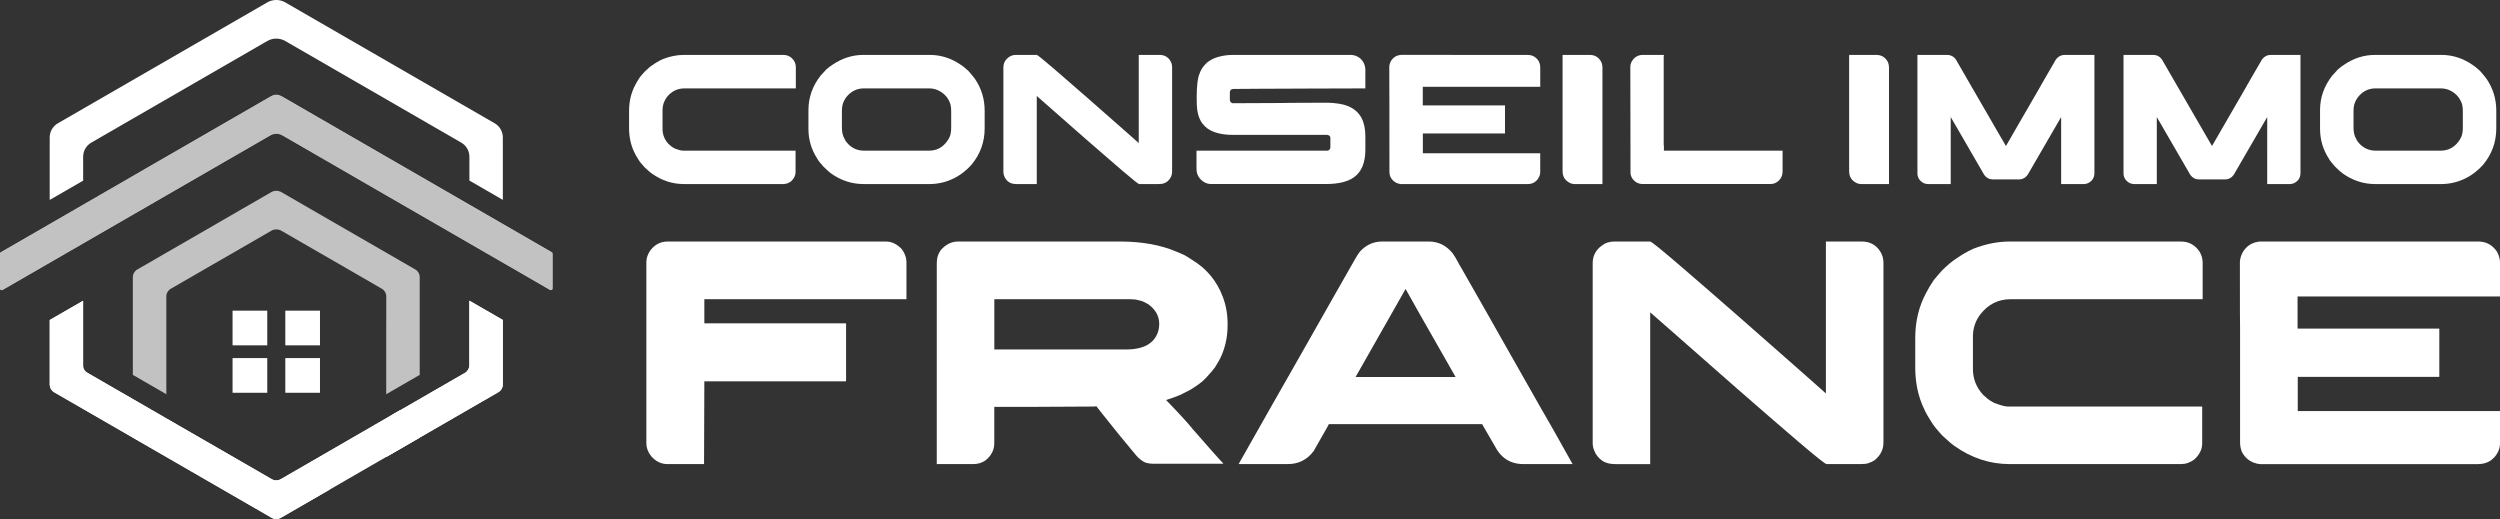
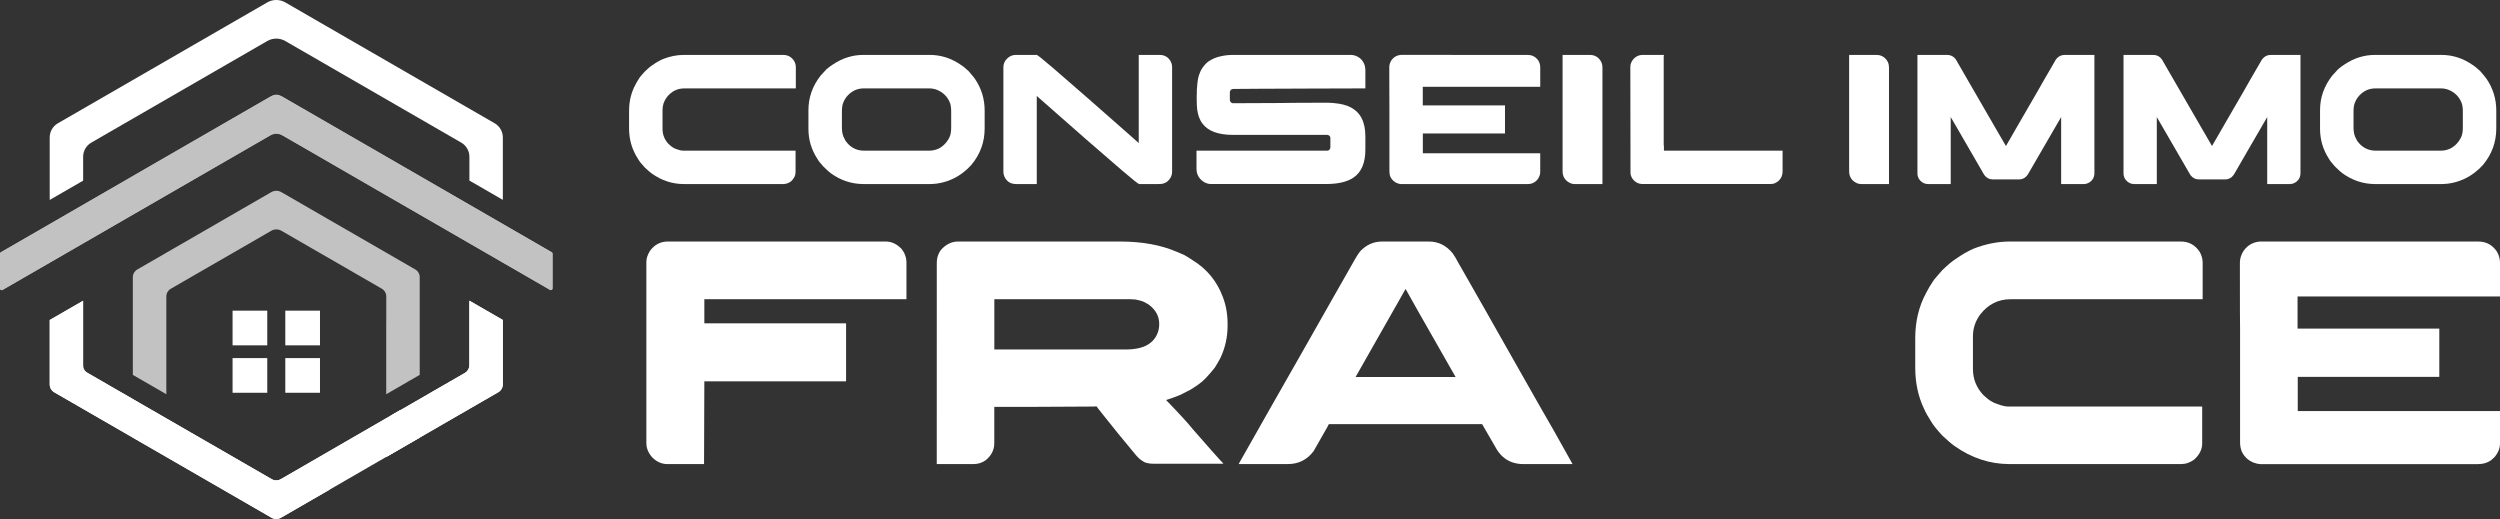
<svg xmlns="http://www.w3.org/2000/svg" version="1.1" id="Calque_1" x="0px" y="0px" width="202.5px" height="42.039px" viewBox="0 0 202.5 42.039" enable-background="new 0 0 202.5 42.039" xml:space="preserve">
  <rect x="0" y="0" width="202.5" height="42.039" fill="#333333" stroke="none" />
  <g>
    <g>
      <g>
        <g>
          <path fill="#FFFFFF" d="M40.73,11.132v5.058l-2.708-1.564v-1.93c0-0.473-0.252-0.907-0.662-1.145L23.107,3.322      c-0.451-0.26-1.007-0.26-1.458,0L7.396,11.551c-0.41,0.237-0.661,0.672-0.661,1.145v1.935l-2.709,1.564v-5.063      c0-0.472,0.252-0.909,0.661-1.145l16.963-9.792c0.451-0.261,1.007-0.261,1.458,0l16.962,9.792      C40.479,10.223,40.73,10.66,40.73,11.132z" />
        </g>
        <g>
          <path fill="#FFFFFF" d="M10.76,14.258v0.002l11.094-6.404L10.76,14.258z" />
        </g>
      </g>
      <g opacity="0.7">
        <path fill="#FFFFFF" d="M22.377,10.679l-8.908,5.144v0.003l8.913-5.145L22.377,10.679z" />
        <path fill="#FFFFFF" d="M44.755,20.547v2.817c0,0.101-0.111,0.167-0.202,0.116l-3.823-2.209l-2.709-1.563l-4.025-2.325     l-2.713-1.565l-7.207-4.163l-1.165-0.671h-0.002l-0.526-0.305l-0.001,0.002l-0.502,0.29c-0.009,0.002-0.017,0.008-0.025,0.013     l-8.386,4.842l-1.692,0.979L10.76,17.39l-4.026,2.325l-2.708,1.563l-3.824,2.207C0.112,23.539,0,23.473,0,23.371V20.55     c0-0.05,0.025-0.093,0.067-0.116l3.958-2.283l2.708-1.565l4.026-2.325v-0.002l11.092-6.402c0.002,0,0.002-0.001,0.004-0.001     l0.146-0.086c0.001,0,0.005-0.002,0.007-0.002c0.233-0.134,0.521-0.132,0.755,0.002l15.258,8.81l2.709,1.564l3.958,2.287     C44.731,20.452,44.755,20.495,44.755,20.547z" />
        <path fill="#FFFFFF" d="M44.755,20.547v2.817c0,0.101-0.111,0.167-0.202,0.116l-3.823-2.209l-2.709-1.563l-4.025-2.325     l-2.713-1.565l-7.207-4.163l-1.165-0.671h-0.002c-0.319-0.184-0.708-0.188-1.029-0.013c-0.009,0.002-0.017,0.008-0.025,0.013     l-8.386,4.839v0.003l-1.692,0.979L10.76,17.39l-4.026,2.325l-2.708,1.563l-3.824,2.207C0.112,23.539,0,23.473,0,23.371V20.55     c0-0.05,0.025-0.093,0.067-0.116l3.958-2.283l2.708-1.565l4.026-2.325l11.092-6.404c0.002,0,0.002-0.001,0.004-0.001     c0.327-0.187,0.728-0.187,1.053,0.001l15.112,8.723l2.709,1.564l3.958,2.287C44.731,20.452,44.755,20.495,44.755,20.547z" />
      </g>
      <g>
        <path fill="#FFFFFF" d="M31.281,37.014l0.01-0.005v-2.436c0-0.43,0.229-0.824,0.599-1.038l1.802-1.04l0.303-0.175L34,32.317     l3.651-2.107c0.229-0.131,0.368-0.376,0.368-0.637v-5.219l2.709,1.564v5.215c0,0.263-0.141,0.507-0.368,0.638l-2.335,1.347     L34,35.442l-0.005,0.005" />
        <path fill="#FFFFFF" d="M26.649,39.69l-1.371,0.79l-2.526,1.458c-0.233,0.134-0.521,0.134-0.755-0.001l-2.524-1.457l-2.715-1.568     l-3.287-1.897l-2.709-1.563l-0.005-0.005l-4.019-2.319l-2.342-1.351c-0.228-0.133-0.368-0.377-0.368-0.64V25.92l2.703-1.559V30     l0.007,0.002l4.019,2.318l0.005,0.004l2.709,1.564l3.287,1.896l2.715,1.565l2.524,1.458c0.234,0.138,0.521,0.138,0.755,0     l1.912-1.103l0.614-0.355l7.173-4.148" />
        <path fill="#FFFFFF" d="M31.281,37.014l0.01-0.005v-2.436c0-0.43,0.229-0.824,0.599-1.038l1.802-1.04l0.303-0.175L34,32.317     l3.651-2.107c0.229-0.131,0.368-0.376,0.368-0.637v-5.219l2.709,1.564v5.215c0,0.263-0.141,0.507-0.368,0.638l-2.335,1.347     L34,35.442l-0.005,0.005" />
        <path fill="#FFFFFF" d="M34,35.442l-8.721,5.038l-2.526,1.458c-0.233,0.134-0.521,0.134-0.755-0.001l-2.524-1.457l-2.715-1.568     l-3.287-1.897l-2.709-1.563l-0.005-0.005l-4.019-2.319l-2.342-1.351c-0.228-0.133-0.368-0.377-0.368-0.64V25.92l2.703-1.559     v5.212c0,0.261,0.14,0.506,0.369,0.637l3.657,2.11l0.005,0.004l2.709,1.564l3.287,1.896l2.715,1.565l2.524,1.458     c0.234,0.138,0.521,0.138,0.755,0l1.912-1.103l0.614-0.355l7.173-4.148" />
      </g>
      <path opacity="0.7" fill="#FFFFFF" d="M33.997,22.441v7.924l-0.841,0.484l-1.872,1.083v-5.821l0.004-0.003v-2.101    c0-0.256-0.136-0.49-0.355-0.618l-2.936-1.697l-2.716-1.565l-2.487-1.436c-0.253-0.146-0.568-0.146-0.822,0l-2.497,1.443    L16.761,21.7l-2.931,1.691c-0.221,0.128-0.357,0.364-0.357,0.617v7.924l-1.81-1.045l-0.903-0.521V22.45    c0-0.256,0.136-0.491,0.357-0.618l2.352-1.359l0.004-0.002l3.288-1.897l2.713-1.568l2.497-1.441c0.254-0.147,0.569-0.147,0.822,0    l2.487,1.436l2.716,1.568l3.287,1.896l0.004,0.004l2.353,1.358C33.86,21.953,33.997,22.189,33.997,22.441z" />
      <g>
        <rect x="18.838" y="25.163" fill="#FFFFFF" width="2.81" height="2.809" />
        <rect x="23.11" y="25.163" fill="#FFFFFF" width="2.808" height="2.809" />
        <rect x="18.838" y="29.005" fill="#FFFFFF" width="2.81" height="2.809" />
        <rect x="23.11" y="29.005" fill="#FFFFFF" width="2.808" height="2.809" />
      </g>
    </g>
    <g>
      <g>
        <path fill="#FFFFFF" d="M55.4,4.448h8.042c0.37,0,0.663,0.16,0.878,0.481c0.095,0.166,0.142,0.338,0.142,0.52V7.16h-9.018     c-0.581,0-1.056,0.235-1.426,0.705c-0.235,0.312-0.353,0.658-0.353,1.043v1.541c0,0.461,0.163,0.865,0.488,1.215     c0.154,0.146,0.28,0.243,0.375,0.294c0.091,0.06,0.192,0.104,0.302,0.134c0.209,0.076,0.37,0.113,0.48,0.113h9.131v1.735     c0,0.274-0.123,0.524-0.368,0.751c-0.191,0.146-0.402,0.217-0.631,0.217h-8.057c-0.921,0-1.782-0.282-2.583-0.848     c-0.136-0.095-0.325-0.259-0.57-0.489c-0.256-0.274-0.43-0.49-0.52-0.646c-0.149-0.23-0.261-0.43-0.336-0.601     c-0.281-0.581-0.421-1.23-0.421-1.952V8.991c0-0.787,0.17-1.496,0.512-2.126c0.089-0.18,0.21-0.386,0.367-0.616     c0.039-0.044,0.082-0.096,0.126-0.149c0.076-0.091,0.162-0.189,0.256-0.293c0.266-0.26,0.481-0.441,0.646-0.541     c0.281-0.201,0.559-0.361,0.834-0.48C54.265,4.56,54.834,4.448,55.4,4.448z" />
        <path fill="#FFFFFF" d="M69.928,4.448h5.385c0.904,0,1.752,0.271,2.537,0.819c0.131,0.079,0.294,0.21,0.488,0.39     c0.031,0.025,0.064,0.053,0.098,0.083c0.245,0.281,0.425,0.495,0.533,0.645c0.527,0.776,0.788,1.631,0.788,2.569v1.449     c0,1.107-0.357,2.09-1.073,2.949c-0.226,0.247-0.411,0.423-0.555,0.528c-0.252,0.21-0.51,0.382-0.774,0.518     c-0.651,0.34-1.337,0.51-2.057,0.51h-5.354c-0.967,0-1.857-0.298-2.673-0.893c-0.135-0.106-0.326-0.277-0.57-0.519     c-0.246-0.267-0.414-0.48-0.504-0.646c-0.477-0.734-0.714-1.542-0.714-2.418v-1.51c0-1.023,0.328-1.956,0.983-2.793     c0.096-0.108,0.251-0.28,0.469-0.51c0.213-0.185,0.397-0.323,0.554-0.414C68.254,4.7,69.068,4.448,69.928,4.448z M68.195,8.991     v1.366c0,0.37,0.076,0.678,0.231,0.923c0.031,0.091,0.12,0.22,0.271,0.383c0.354,0.361,0.786,0.541,1.29,0.541h5.264     c0.586,0,1.062-0.238,1.428-0.714c0.105-0.136,0.189-0.272,0.248-0.413c0.08-0.193,0.119-0.444,0.119-0.749V9.051     c0-0.326-0.034-0.568-0.104-0.729c-0.155-0.396-0.416-0.7-0.781-0.915c-0.275-0.166-0.573-0.248-0.895-0.248h-5.294     c-0.58,0-1.061,0.245-1.441,0.734c-0.105,0.15-0.177,0.284-0.218,0.398C68.233,8.477,68.195,8.71,68.195,8.991z" />
        <path fill="#FFFFFF" d="M82.289,4.448h1.689c0.054,0,0.506,0.362,1.353,1.089c0.847,0.726,1.798,1.553,2.855,2.481     c1.059,0.93,1.999,1.754,2.82,2.48l1.232,1.09V4.448h1.689c0.355,0,0.634,0.14,0.834,0.42c0.12,0.171,0.179,0.363,0.179,0.58     v8.446c0,0.335-0.143,0.614-0.427,0.84c-0.076,0.051-0.167,0.093-0.279,0.129c-0.069,0.029-0.196,0.044-0.382,0.044h-1.586     c-0.059,0-0.514-0.362-1.365-1.089c-0.85-0.726-1.809-1.554-2.869-2.481c-1.06-0.928-2.003-1.756-2.822-2.481l-1.232-1.082v7.134     h-1.643c-0.248,0-0.447-0.051-0.602-0.15c-0.186-0.125-0.318-0.296-0.398-0.51c-0.04-0.105-0.06-0.219-0.06-0.339V5.469     c0-0.339,0.138-0.613,0.412-0.818C81.857,4.514,82.059,4.448,82.289,4.448z" />
        <path fill="#FFFFFF" d="M99.883,4.448h9.537c0.258,0,0.503,0.087,0.733,0.263c0.296,0.256,0.441,0.584,0.441,0.984V7.16h-0.013     c-0.702,0.009-2.181,0.013-4.445,0.013c-1.78,0.011-3.164,0.017-4.145,0.017c-1.026,0.011-1.726,0.015-2.096,0.015     c-0.075,0-0.143,0.026-0.203,0.075c-0.049,0.05-0.075,0.121-0.075,0.216v0.572c0,0.134,0.059,0.228,0.173,0.276     c0.016,0.007,0.028,0.011,0.039,0.013c0.009,0.002,0.021,0.004,0.038,0.004c2.271-0.01,3.567-0.017,3.888-0.017     c0.079,0,0.226-0.001,0.435-0.007c0.591-0.011,1.713-0.015,3.365-0.015h0.06c0.214,0,0.504,0.028,0.864,0.081     c0.26,0.046,0.476,0.102,0.646,0.167c0.541,0.21,0.929,0.543,1.164,0.999c0.206,0.398,0.305,0.892,0.305,1.479v1.073     c0,1.062-0.313,1.81-0.936,2.245c-0.505,0.36-1.258,0.54-2.263,0.54H98.11c-0.351,0-0.655-0.147-0.916-0.443     c-0.185-0.22-0.277-0.478-0.277-0.771v-1.488h10.582c0.117,0,0.199-0.059,0.238-0.172c0.01-0.016,0.015-0.03,0.018-0.047     c0.005-0.013,0.006-0.023,0.006-0.028v-0.789c0-0.104-0.061-0.18-0.174-0.225c-0.03-0.011-0.06-0.016-0.088-0.016h-7.602     c-1.201,0-2.026-0.297-2.478-0.894c-0.091-0.111-0.154-0.212-0.195-0.308c-0.05-0.096-0.1-0.214-0.144-0.354     c-0.04-0.13-0.074-0.29-0.105-0.48c-0.029-0.205-0.043-0.508-0.043-0.908v-0.06c0-0.966,0.081-1.632,0.247-1.999     c0.086-0.245,0.227-0.474,0.429-0.689c0.109-0.125,0.206-0.214,0.293-0.265c0.289-0.199,0.617-0.336,0.982-0.412     C99.195,4.486,99.526,4.448,99.883,4.448z" />
        <path fill="#FFFFFF" d="M123.74,4.448c0.325,0,0.59,0.123,0.794,0.368c0.096,0.105,0.163,0.245,0.203,0.421     c0.015,0.06,0.022,0.145,0.022,0.254v1.54h-9.514v1.508h6.659v2.269h-6.643l-0.01,0.008v1.6h9.499     c0.005,0,0.008,0.002,0.008,0.006v1.511c0,0.229-0.086,0.445-0.254,0.646c-0.105,0.105-0.183,0.168-0.226,0.187     c-0.152,0.098-0.336,0.144-0.557,0.144h-10.234c-0.071,0-0.164-0.02-0.287-0.06c-0.253-0.095-0.444-0.265-0.569-0.51     c-0.063-0.142-0.089-0.292-0.089-0.452V8.607c-0.008-0.256-0.009-1.087-0.009-2.493V5.422c0-0.163,0.054-0.336,0.157-0.517     c0.11-0.161,0.24-0.277,0.39-0.353c0.111-0.049,0.193-0.078,0.249-0.083c0.03-0.009,0.073-0.017,0.137-0.022H123.74z" />
        <path fill="#FFFFFF" d="M126.569,4.448h2.202c0.395,0,0.695,0.171,0.899,0.511c0.086,0.145,0.128,0.324,0.128,0.54v9.409h-2.258     c-0.249,0-0.476-0.103-0.691-0.308c-0.188-0.189-0.28-0.43-0.28-0.72V4.448z" />
        <path fill="#FFFFFF" d="M133.043,4.448h1.735c0,0.031-0.004,0.056-0.008,0.075c-0.006,0.009-0.01,0.019-0.01,0.022v7.223     l0.018,0.015h-0.018c0.011,0.011,0.018,0.02,0.018,0.026c0,0.008,0,0.019,0,0.034v0.36h9.611v1.659     c0,0.461-0.214,0.788-0.633,0.984c-0.114,0.04-0.228,0.06-0.338,0.06h-10.361c-0.341,0-0.621-0.147-0.837-0.443     c-0.087-0.14-0.137-0.281-0.149-0.421v-0.072l-0.014-8.556c0-0.244,0.098-0.468,0.292-0.673     C132.55,4.545,132.781,4.448,133.043,4.448z" />
        <path fill="#FFFFFF" d="M149.78,4.448h2.2c0.395,0,0.695,0.171,0.901,0.511c0.086,0.145,0.127,0.324,0.127,0.54v9.409h-2.259     c-0.246,0-0.479-0.103-0.692-0.308c-0.185-0.189-0.277-0.43-0.277-0.72V4.448z" />
        <path fill="#FFFFFF" d="M155.321,4.448h2.379c0.376,0,0.652,0.183,0.828,0.548c0.048,0.074,0.371,0.633,0.966,1.674     c0.868,1.497,1.746,3.016,2.637,4.557c0.036,0.061,0.149,0.259,0.345,0.593h0.01c0.029-0.055,0.435-0.757,1.216-2.109     c1.152-1.98,1.756-3.033,1.818-3.152c0.049-0.076,0.383-0.65,0.996-1.721c0.116-0.166,0.265-0.279,0.443-0.346     c0.085-0.029,0.192-0.044,0.325-0.044h2.355c0.005,0,0.008,0.003,0.008,0.007v9.56c0,0.344-0.147,0.605-0.441,0.779     c-0.131,0.076-0.267,0.113-0.406,0.113h-1.841c-0.005,0-0.006-0.001-0.006-0.008V9.48c-0.1,0.163-0.62,1.063-1.562,2.693     l-1.144,1.976c-0.18,0.256-0.416,0.383-0.705,0.383h-2.126c-0.279,0-0.51-0.12-0.69-0.359c-0.03-0.04-0.323-0.552-0.887-1.533     c-0.033-0.054-0.451-0.776-1.252-2.163c-0.286-0.495-0.479-0.828-0.579-0.996v5.419c0,0.007-0.002,0.008-0.007,0.008h-1.841     c-0.245,0-0.459-0.103-0.646-0.308c-0.134-0.165-0.202-0.345-0.202-0.54V4.455C155.313,4.451,155.316,4.448,155.321,4.448z" />
        <path fill="#FFFFFF" d="M172.014,4.448h2.379c0.375,0,0.652,0.183,0.826,0.548c0.051,0.074,0.373,0.633,0.968,1.674     c0.867,1.497,1.744,3.016,2.637,4.557c0.034,0.061,0.148,0.259,0.345,0.593h0.008c0.029-0.055,0.437-0.757,1.218-2.109     c1.15-1.98,1.756-3.033,1.816-3.152c0.049-0.076,0.384-0.65,0.998-1.721c0.116-0.166,0.264-0.279,0.442-0.346     c0.085-0.029,0.194-0.044,0.326-0.044h2.354c0.007,0,0.008,0.003,0.008,0.007v9.56c0,0.344-0.147,0.605-0.441,0.779     c-0.13,0.076-0.267,0.113-0.406,0.113h-1.841c-0.002,0-0.006-0.001-0.006-0.008V9.48c-0.101,0.163-0.621,1.063-1.563,2.693     l-1.142,1.976c-0.181,0.256-0.416,0.383-0.707,0.383h-2.126c-0.277,0-0.509-0.12-0.688-0.359c-0.03-0.04-0.324-0.552-0.888-1.533     c-0.032-0.054-0.451-0.776-1.253-2.163c-0.282-0.495-0.478-0.828-0.577-0.996v5.419c0,0.007-0.003,0.008-0.007,0.008h-1.842     c-0.244,0-0.46-0.103-0.645-0.308c-0.133-0.165-0.202-0.345-0.202-0.54V4.455C172.006,4.451,172.009,4.448,172.014,4.448z" />
        <path fill="#FFFFFF" d="M192.371,4.448h5.384c0.905,0,1.751,0.271,2.536,0.819c0.13,0.079,0.294,0.21,0.489,0.39     c0.028,0.025,0.063,0.053,0.099,0.083c0.245,0.281,0.424,0.495,0.532,0.645c0.525,0.776,0.788,1.631,0.788,2.569v1.449     c0,1.107-0.358,2.09-1.072,2.949c-0.227,0.247-0.411,0.423-0.558,0.528c-0.248,0.21-0.507,0.382-0.771,0.518     c-0.651,0.34-1.337,0.51-2.058,0.51h-5.355c-0.966,0-1.855-0.298-2.671-0.893c-0.136-0.106-0.329-0.277-0.572-0.519     c-0.243-0.267-0.412-0.48-0.505-0.646c-0.474-0.734-0.713-1.542-0.713-2.418v-1.51c0-1.023,0.33-1.956,0.985-2.793     c0.096-0.108,0.25-0.28,0.466-0.51c0.217-0.185,0.399-0.323,0.555-0.414C190.694,4.7,191.508,4.448,192.371,4.448z      M190.636,8.991v1.366c0,0.37,0.077,0.678,0.232,0.923c0.03,0.091,0.118,0.22,0.271,0.383c0.354,0.361,0.786,0.541,1.29,0.541     h5.265c0.585,0,1.062-0.238,1.428-0.714c0.104-0.136,0.187-0.272,0.248-0.413c0.08-0.193,0.12-0.444,0.12-0.749V9.051     c0-0.326-0.035-0.568-0.106-0.729c-0.156-0.396-0.416-0.7-0.781-0.915c-0.275-0.166-0.573-0.248-0.892-0.248h-5.296     c-0.581,0-1.061,0.245-1.44,0.734c-0.105,0.15-0.18,0.284-0.219,0.398C190.677,8.477,190.636,8.71,190.636,8.991z" />
      </g>
      <g>
        <path fill="#FFFFFF" d="M54.076,19.564h17.677c0.457,0,0.877,0.193,1.256,0.58c0.276,0.337,0.414,0.716,0.414,1.141v2.95H57.052     v1.953h11.452c0,0.008,0.003,0.015,0.01,0.021c0.002,0.003,0.011,0.005,0.018,0.005v4.646l-0.013,0.013v0.014H57.052     l-0.024,6.705h-2.951c-0.527,0-0.975-0.221-1.347-0.661c-0.249-0.327-0.374-0.664-0.374-1.009V21.205     c0-0.282,0.099-0.579,0.296-0.892C53.023,19.814,53.498,19.564,54.076,19.564z" />
        <path fill="#FFFFFF" d="M77.603,19.564h13.123c1.769,0,3.294,0.275,4.58,0.827c0.258,0.103,0.464,0.189,0.608,0.258     c0.216,0.121,0.444,0.264,0.687,0.428c1.148,0.7,1.963,1.688,2.445,2.963c0.259,0.681,0.388,1.405,0.388,2.174v0.168     c0,0.923-0.193,1.795-0.582,2.613c-0.12,0.234-0.271,0.494-0.451,0.778c-0.156,0.205-0.342,0.427-0.558,0.66     c-0.103,0.122-0.207,0.228-0.312,0.324l-0.13,0.128l-0.103,0.079l-0.195,0.153c-0.153,0.114-0.349,0.242-0.581,0.389     c-0.034,0.015-0.07,0.039-0.104,0.064c-0.232,0.121-0.444,0.229-0.634,0.324c-0.095,0.045-0.187,0.086-0.272,0.129     c-0.336,0.139-0.69,0.264-1.062,0.375c1.07,1.104,1.804,1.906,2.201,2.406c0.268,0.305,0.531,0.6,0.788,0.895     c0.492,0.567,0.963,1.1,1.411,1.591c0.139,0.13,0.221,0.222,0.245,0.273h-5.589c-0.32,0-0.571-0.036-0.752-0.105     c-0.051-0.023-0.098-0.05-0.142-0.077c-0.043-0.025-0.09-0.056-0.142-0.091c-0.182-0.12-0.384-0.323-0.608-0.607     c-0.819-0.977-1.688-2.041-2.601-3.197l-0.454-0.581c-0.025,0-0.078,0.007-0.154,0.024c-0.536,0-2.146,0.01-4.827,0.025h-3.288     v2.94c0,0.552-0.237,1.017-0.712,1.396c-0.285,0.199-0.612,0.3-0.983,0.3h-2.964V21.376c0-0.295,0.036-0.529,0.104-0.699     c0.035-0.104,0.096-0.228,0.182-0.363c0.06-0.086,0.133-0.169,0.22-0.245C76.749,19.732,77.153,19.564,77.603,19.564z      M80.541,24.235v4.074h10.6c0.828,0,1.458-0.142,1.89-0.428c0.311-0.197,0.539-0.458,0.685-0.787     c0.121-0.25,0.181-0.536,0.181-0.854c0-0.63-0.287-1.156-0.865-1.58c-0.088-0.058-0.179-0.11-0.273-0.154     c-0.025-0.009-0.051-0.021-0.076-0.04c-0.155-0.077-0.394-0.145-0.712-0.206c-0.104,0-0.245-0.008-0.428-0.025H80.541z" />
        <path fill="#FFFFFF" d="M111.951,19.564h3.789c0.77,0,1.411,0.317,1.929,0.958c0.139,0.188,0.313,0.481,0.518,0.878     c0.038,0.053,0.067,0.105,0.093,0.154c0.077,0.123,0.739,1.288,1.991,3.493c0.354,0.632,0.761,1.347,1.217,2.151     c2.838,5.013,4.298,7.573,4.375,7.686l1.516,2.706h-3.987c-1.053,0-1.827-0.498-2.33-1.491c-0.354-0.602-0.613-1.052-0.777-1.343     c-0.139-0.25-0.215-0.388-0.231-0.402h-12.372c-0.019,0-0.037,0.008-0.059,0.023c-0.022,0.02-0.036,0.054-0.047,0.105     l-1.165,2.047c-0.524,0.706-1.226,1.061-2.097,1.061h-3.944c-0.019,0-0.027-0.003-0.027-0.008c0-0.003,0-0.009,0-0.019     c1.908-3.373,3.567-6.298,4.983-8.773c1.122-1.978,2.028-3.572,2.719-4.79c1.069-1.887,1.63-2.874,1.68-2.95     c0.14-0.259,0.286-0.486,0.441-0.686C110.665,19.83,111.259,19.564,111.951,19.564z M113.853,23.406l-4.051,7.13h8.1     C115.253,25.895,113.905,23.52,113.853,23.406z" />
-         <path fill="#FFFFFF" d="M130.754,19.564h2.909c0.096,0,0.873,0.625,2.33,1.875c1.457,1.252,3.1,2.677,4.926,4.277     c1.823,1.599,3.444,3.024,4.858,4.273l2.122,1.88V19.564h2.912c0.613,0,1.092,0.242,1.436,0.724     c0.209,0.293,0.313,0.625,0.313,0.997v14.556c0,0.58-0.245,1.063-0.736,1.45c-0.132,0.088-0.292,0.16-0.48,0.222     c-0.124,0.052-0.341,0.078-0.66,0.078h-2.729c-0.105,0-0.892-0.625-2.357-1.877c-1.465-1.253-3.114-2.678-4.943-4.278     c-1.827-1.6-3.45-3.027-4.866-4.277l-2.123-1.861v12.294h-2.833c-0.423,0-0.769-0.087-1.035-0.261     c-0.318-0.216-0.549-0.511-0.686-0.881c-0.069-0.182-0.104-0.374-0.104-0.581V21.321c0-0.586,0.237-1.056,0.714-1.407     C130.011,19.68,130.356,19.564,130.754,19.564z" />
        <path fill="#FFFFFF" d="M162.795,19.564h13.86c0.642,0,1.142,0.275,1.515,0.827c0.165,0.285,0.245,0.582,0.245,0.894v2.95     h-15.542c-1.001,0-1.821,0.406-2.459,1.218c-0.405,0.534-0.606,1.132-0.606,1.796v2.654c0,0.792,0.279,1.492,0.84,2.095     c0.268,0.25,0.483,0.419,0.647,0.505c0.154,0.104,0.325,0.182,0.518,0.234c0.361,0.129,0.638,0.192,0.828,0.192h15.736v2.991     c0,0.474-0.211,0.905-0.635,1.293c-0.328,0.251-0.689,0.377-1.087,0.377h-13.887c-1.588,0-3.071-0.49-4.451-1.464     c-0.233-0.164-0.561-0.444-0.983-0.84c-0.439-0.477-0.738-0.847-0.894-1.114c-0.259-0.397-0.452-0.741-0.581-1.035     c-0.483-1-0.725-2.122-0.725-3.364v-2.381c0-1.356,0.292-2.574,0.879-3.661c0.155-0.312,0.368-0.667,0.635-1.063     c0.069-0.078,0.141-0.163,0.219-0.259c0.132-0.155,0.276-0.32,0.44-0.505c0.459-0.448,0.83-0.758,1.112-0.931     c0.484-0.345,0.964-0.62,1.437-0.829C160.843,19.758,161.823,19.564,162.795,19.564z" />
        <path fill="#FFFFFF" d="M200.738,19.564c0.563,0,1.021,0.209,1.375,0.633c0.163,0.182,0.277,0.423,0.349,0.726     c0.026,0.104,0.039,0.248,0.039,0.437v2.653h-16.399v2.602h11.482v3.91h-11.455l-0.011,0.012v2.757h16.37     c0.008,0,0.013,0.003,0.013,0.012v2.604c0,0.394-0.148,0.765-0.441,1.111c-0.182,0.181-0.31,0.289-0.389,0.322     c-0.257,0.163-0.578,0.249-0.955,0.249h-17.641c-0.12,0-0.284-0.036-0.49-0.105c-0.442-0.163-0.771-0.457-0.986-0.878     c-0.104-0.241-0.153-0.503-0.153-0.777v-9.099c-0.01-0.44-0.014-1.872-0.014-4.295v-1.191c0-0.285,0.092-0.583,0.272-0.892     c0.188-0.276,0.414-0.479,0.672-0.609c0.19-0.087,0.334-0.135,0.427-0.144c0.052-0.016,0.13-0.029,0.233-0.036H200.738z" />
      </g>
    </g>
  </g>
</svg>